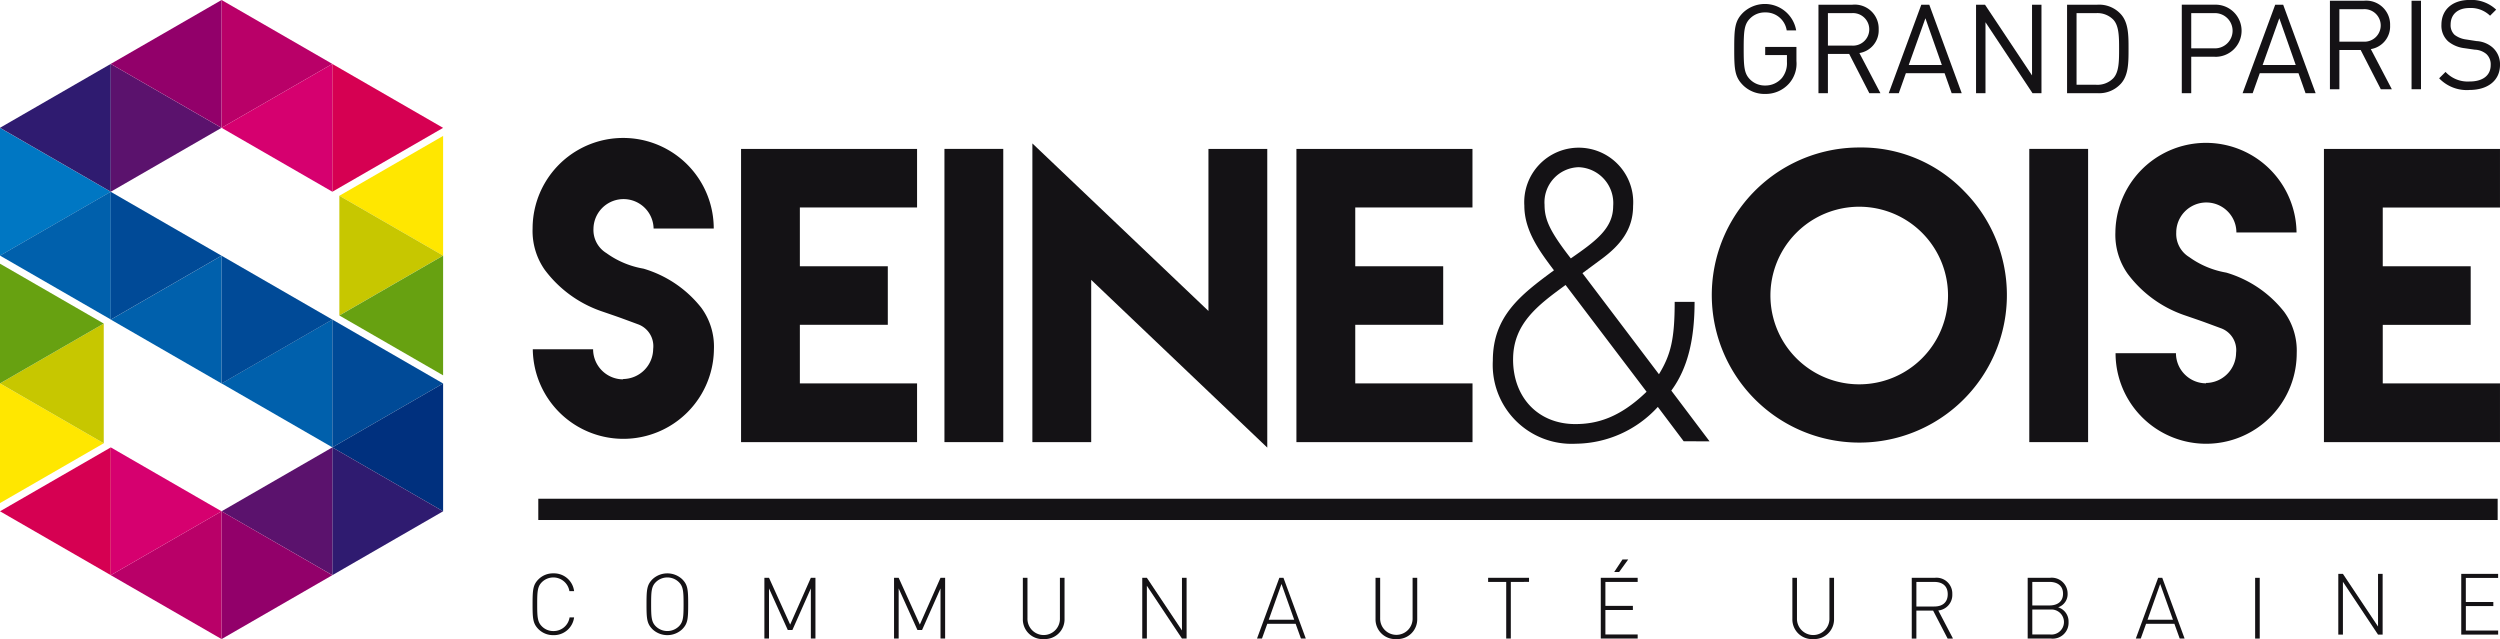
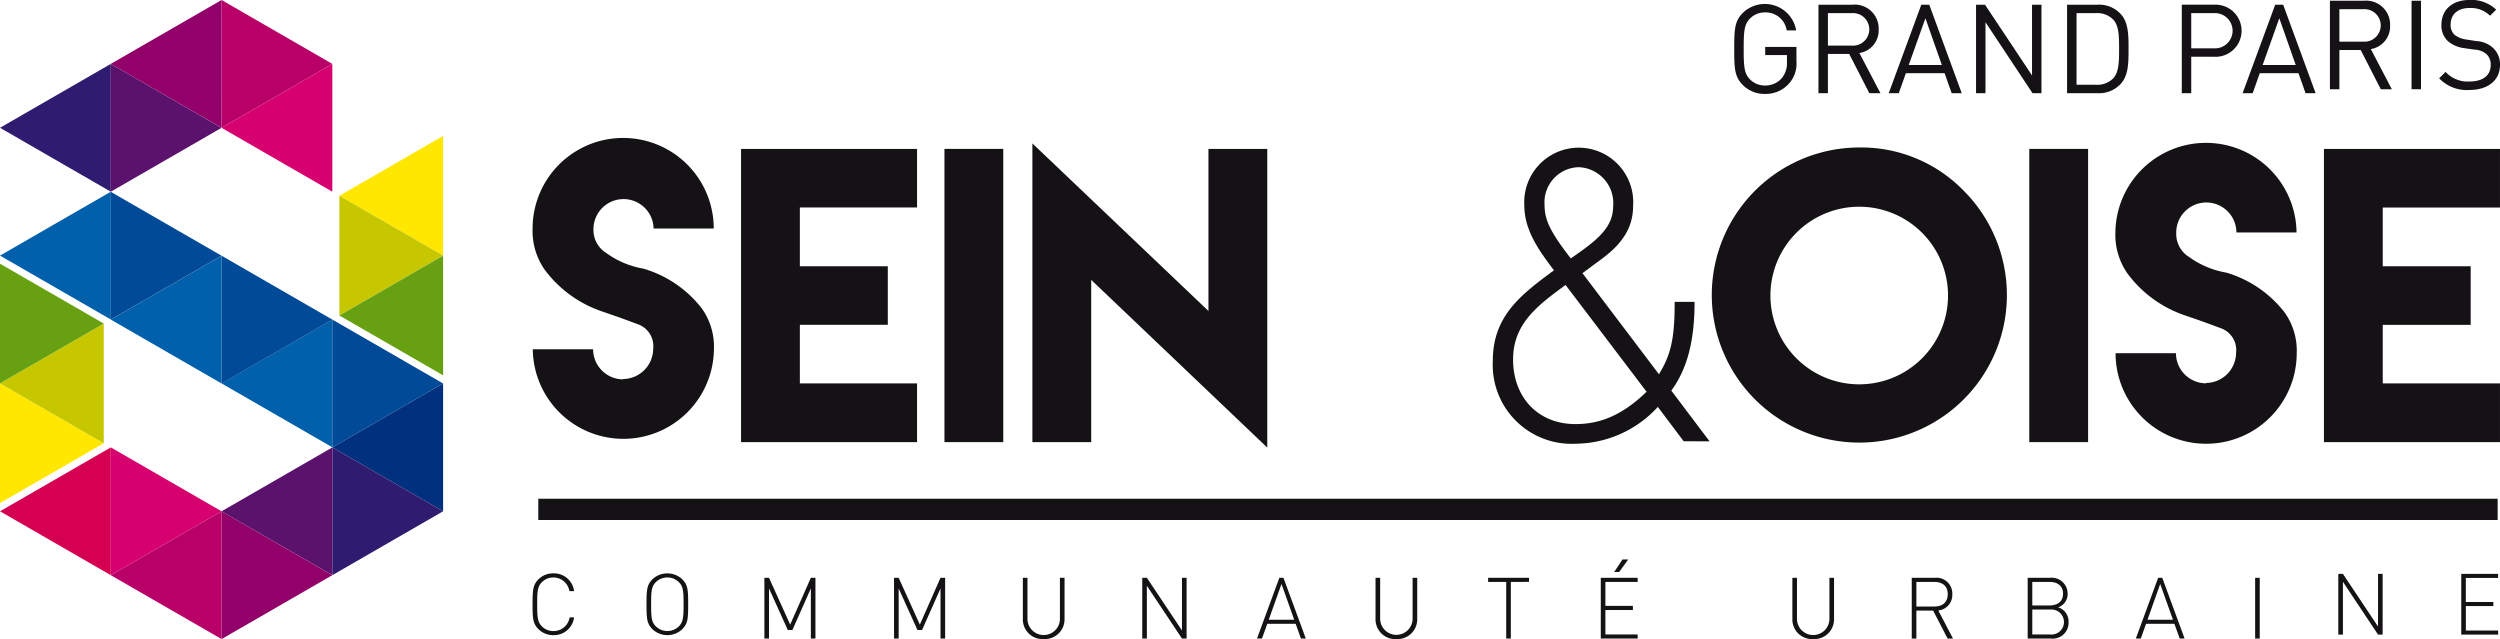
<svg xmlns="http://www.w3.org/2000/svg" width="235" height="60.074" viewBox="0 0 235 60.074">
  <g id="logo" transform="translate(-61.04 -47.758)">
    <g id="Groupe_111" data-name="Groupe 111" transform="translate(61.04 47.758)">
      <path id="Tracé_1" data-name="Tracé 1" d="M148.042,332.132l9.752-5.625-9.752-5.625Z" transform="translate(-148.042 -284.842)" fill="#ffe700" />
      <path id="Tracé_2" data-name="Tracé 2" d="M148.042,299.335l9.752,5.627V293.711Z" transform="translate(-148.042 -263.295)" fill="#c7c700" />
      <path id="Tracé_3" data-name="Tracé 3" d="M148.042,277.773l9.752-5.624-9.752-5.628Z" transform="translate(-148.042 -241.734)" fill="#67a111" />
      <path id="Tracé_4" data-name="Tracé 4" d="M311.778,219.735l-9.752-5.626,9.752-5.626Z" transform="translate(-270.126 -195.707)" fill="#ffe700" />
      <path id="Tracé_5" data-name="Tracé 5" d="M302.026,235.667l9.752,5.625-9.752,5.625Z" transform="translate(-270.126 -217.265)" fill="#c7c700" />
      <path id="Tracé_6" data-name="Tracé 6" d="M311.778,274.1l-9.752-5.626,9.752-5.625Z" transform="translate(-270.126 -238.818)" fill="#67a111" />
-       <path id="Tracé_7" data-name="Tracé 7" d="M148.04,216.854l10.415-6.005-10.415-6.006Z" transform="translate(-148.04 -192.821)" fill="#0077c3" />
+       <path id="Tracé_7" data-name="Tracé 7" d="M148.04,216.854Z" transform="translate(-148.04 -192.821)" fill="#0077c3" />
      <path id="Tracé_8" data-name="Tracé 8" d="M148.04,239.828l10.415,6.006V233.821Z" transform="translate(-148.04 -215.801)" fill="#0060ac" />
      <path id="Tracé_9" data-name="Tracé 9" d="M258.984,291.866l-10.412,6.006,10.412,6.006Z" transform="translate(-227.746 -261.832)" fill="#0060ac" />
      <path id="Tracé_10" data-name="Tracé 10" d="M208.719,262.883l-10.413,6.006,10.413,6.007Z" transform="translate(-187.892 -238.848)" fill="#0060ac" />
      <path id="Tracé_11" data-name="Tracé 11" d="M198.3,245.876l10.413-6.007L198.3,233.863Z" transform="translate(-187.892 -215.834)" fill="#004a97" />
      <path id="Tracé_12" data-name="Tracé 12" d="M298.831,303.916l10.414-6.007L298.831,291.9Z" transform="translate(-267.593 -261.861)" fill="#004a97" />
      <path id="Tracé_13" data-name="Tracé 13" d="M248.572,274.892l10.412-6.007-10.412-6.007Z" transform="translate(-227.746 -238.843)" fill="#004a97" />
      <path id="Tracé_14" data-name="Tracé 14" d="M309.245,320.924l-10.414,6.007,10.414,6.007Z" transform="translate(-267.593 -284.876)" fill="#00307e" />
      <path id="Tracé_15" data-name="Tracé 15" d="M298.831,361.961l10.414-6.007-10.414-6.006Z" transform="translate(-267.593 -307.893)" fill="#2f1b70" />
      <path id="Tracé_16" data-name="Tracé 16" d="M258.984,349.948l-10.412,6.007,10.412,6Z" transform="translate(-227.746 -307.893)" fill="#5b126d" />
      <path id="Tracé_17" data-name="Tracé 17" d="M248.572,390.98l10.412-6.007-10.412-6.005Z" transform="translate(-227.746 -330.906)" fill="#92006a" />
      <path id="Tracé_18" data-name="Tracé 18" d="M198.313,384.974l10.412,6.005V378.968Z" transform="translate(-187.899 -330.906)" fill="#b90068" />
      <path id="Tracé_19" data-name="Tracé 19" d="M198.312,361.957l10.412-6.005-10.412-6.007Z" transform="translate(-187.897 -307.89)" fill="#d6006f" />
      <path id="Tracé_20" data-name="Tracé 20" d="M148.042,355.954l10.414,6.005V349.948Z" transform="translate(-148.042 -307.893)" fill="#d60052" />
      <path id="Tracé_21" data-name="Tracé 21" d="M148.04,181.783l10.413,6.007V175.777Z" transform="translate(-148.04 -169.771)" fill="#2f1b70" />
      <path id="Tracé_22" data-name="Tracé 22" d="M198.3,187.8l10.413-6.007L198.3,175.783Z" transform="translate(-187.892 -169.775)" fill="#5b126d" />
      <path id="Tracé_23" data-name="Tracé 23" d="M208.717,146.758,198.3,152.766l10.414,6.005Z" transform="translate(-187.89 -146.758)" fill="#92006a" />
      <path id="Tracé_24" data-name="Tracé 24" d="M248.572,146.758v12.014l10.412-6.007Z" transform="translate(-227.746 -146.758)" fill="#b90068" />
      <path id="Tracé_25" data-name="Tracé 25" d="M258.984,175.783l-10.412,6.006,10.412,6.006Z" transform="translate(-227.746 -169.775)" fill="#d6006f" />
-       <path id="Tracé_26" data-name="Tracé 26" d="M298.831,187.8l10.413-6.006-10.413-6.006Z" transform="translate(-267.593 -169.775)" fill="#d60052" />
    </g>
    <g id="Groupe_436" data-name="Groupe 436" transform="translate(111.101 47.758)">
      <g id="Groupe_1" data-name="Groupe 1" transform="translate(168.953 0.07)">
        <path id="Tracé_27" data-name="Tracé 27" d="M685.821,234.727H683.6v3.048h2.22a1.53,1.53,0,1,0,0-3.048m1.674,7.523-1.894-3.691h-2v3.691h-.889v-8.319H685.9a2.252,2.252,0,0,1,2.468,2.315,2.158,2.158,0,0,1-1.813,2.23l1.976,3.774Z" transform="translate(-682.712 -233.931)" fill="#141215" />
      </g>
      <rect id="Rectangle_1" data-name="Rectangle 1" width="0.888" height="8.317" transform="translate(176.625 0.071)" fill="#141215" />
      <path id="Tracé_27-2" data-name="Tracé 27" d="M704.494,242.261a3.6,3.6,0,0,1-2.841-1.1l.6-.6a2.847,2.847,0,0,0,2.268.9c1.228,0,1.977-.562,1.977-1.544a1.31,1.31,0,0,0-.409-1.039,1.792,1.792,0,0,0-1.089-.408l-.969-.14a2.937,2.937,0,0,1-1.521-.632,1.979,1.979,0,0,1-.643-1.565c0-1.414,1.017-2.338,2.667-2.338a3.389,3.389,0,0,1,2.478.912l-.573.572a2.585,2.585,0,0,0-1.941-.724c-1.122,0-1.765.62-1.765,1.554a1.228,1.228,0,0,0,.374.97,2.265,2.265,0,0,0,1.086.433l.971.151a2.514,2.514,0,0,1,1.51.6,2.1,2.1,0,0,1,.7,1.635c0,1.46-1.135,2.36-2.878,2.36" transform="translate(-522.434 -233.801)" fill="#141215" />
      <path id="Tracé_28" data-name="Tracé 28" d="M379.5,280.422a2.858,2.858,0,0,0,2.835-2.833,2.181,2.181,0,0,0-1.427-2.312c-2.017-.746-1.53-.572-3.5-1.25a11.189,11.189,0,0,1-5.269-3.876A6.355,6.355,0,0,1,371,266.275a8.514,8.514,0,0,1,17.028,0h-5.653a2.827,2.827,0,0,0-5.653.017,2.543,2.543,0,0,0,1.218,2.294,8.328,8.328,0,0,0,3.478,1.46,10.8,10.8,0,0,1,5.445,3.684,6.174,6.174,0,0,1,1.182,3.892,8.514,8.514,0,0,1-17.027,0h5.67a2.834,2.834,0,0,0,2.835,2.832Z" transform="translate(-370.997 -244.794)" fill="#141215" />
      <path id="Tracé_29" data-name="Tracé 29" d="M545.6,261.261a3.3,3.3,0,0,0-3.208,3.536c0,1.384.495,2.5,2.469,5.037,2.324-1.614,3.981-2.807,3.981-4.921a3.378,3.378,0,0,0-3.242-3.652m-6.167,18.069c0,3.577,2.36,6.077,5.849,6.077,2.01,0,4.16-.578,6.7-3.038l-7.614-10.036c-2.642,1.924-4.933,3.654-4.933,7m16.036,7.691-2.431-3.231a10.577,10.577,0,0,1-7.719,3.461,7.414,7.414,0,0,1-7.791-7.8c0-4.191,2.61-6.191,5.746-8.5-1.3-1.73-2.784-3.69-2.784-6.074a5.123,5.123,0,1,1,10.222.038c0,2.267-1.3,3.729-2.89,4.921l-1.869,1.384,7.19,9.5c1.128-1.845,1.479-3.345,1.479-6.805h1.87c0,3.422-.6,6.19-2.187,8.343l3.595,4.768Z" transform="translate(-447.265 -245.544)" fill="#141215" />
      <path id="Tracé_30" data-name="Tracé 30" d="M584.533,241.988a2.934,2.934,0,0,1-2.223.958,2.861,2.861,0,0,1-2.081-.818c-.784-.782-.83-1.506-.83-3.412s.046-2.628.83-3.41a2.984,2.984,0,0,1,4.993,1.67h-.889a1.989,1.989,0,0,0-2.023-1.692,1.938,1.938,0,0,0-1.437.583c-.526.538-.584,1.145-.584,2.85s.058,2.314.584,2.852a1.944,1.944,0,0,0,1.437.585,2.037,2.037,0,0,0,1.579-.713,2.22,2.22,0,0,0,.466-1.507v-.642H582.31v-.761h2.937v1.321a2.821,2.821,0,0,1-.714,2.137" transform="translate(-466.443 -234.116)" fill="#141215" />
      <path id="Tracé_31" data-name="Tracé 31" d="M597.117,235.412h-2.222v3.048h2.222a1.53,1.53,0,1,0,0-3.048m1.671,7.523-1.894-3.691h-2v3.691h-.888v-8.318H597.2a2.251,2.251,0,0,1,2.467,2.314,2.156,2.156,0,0,1-1.812,2.23l1.977,3.774Z" transform="translate(-473.132 -234.175)" fill="#141215" />
      <path id="Tracé_32" data-name="Tracé 32" d="M609.642,235.891l-1.567,4.393h3.112Zm2.468,7.044-.666-1.881h-3.638l-.666,1.881h-.946l3.062-8.318h.749l3.05,8.318Z" transform="translate(-478.714 -234.175)" fill="#141215" />
      <path id="Tracé_33" data-name="Tracé 33" d="M626.646,242.935l-4.421-6.67v6.67h-.888v-8.318h.842l4.421,6.647v-6.647h.887v8.318Z" transform="translate(-485.65 -234.175)" fill="#141215" />
      <g id="Groupe_2" data-name="Groupe 2" transform="translate(144.245 0.442)">
        <path id="Tracé_35" data-name="Tracé 35" d="M641.466,236.019a2.089,2.089,0,0,0-1.637-.607h-1.813v6.729h1.813a2.087,2.087,0,0,0,1.637-.607c.539-.573.549-1.6.549-2.758s-.01-2.185-.549-2.757m.7,6.04a2.761,2.761,0,0,1-2.188.876h-2.854v-8.318h2.854a2.755,2.755,0,0,1,2.188.877c.737.794.737,2.008.737,3.283s0,2.489-.737,3.283" transform="translate(-637.126 -234.617)" fill="#141215" />
        <path id="Tracé_36" data-name="Tracé 36" d="M660.047,235.411h-2.14v3.307h2.14a1.656,1.656,0,1,0,0-3.307m.071,4.1h-2.211v3.422h-.888v-8.318h3.1a2.451,2.451,0,1,1,0,4.9" transform="translate(-646.237 -234.617)" fill="#141215" />
      </g>
      <path id="Tracé_34" data-name="Tracé 34" d="M671.016,235.891l-1.567,4.393h3.11Zm2.466,7.044-.665-1.881h-3.637l-.667,1.881h-.948l3.066-8.318h.748l3.052,8.318Z" transform="translate(-506.822 -234.175)" fill="#141215" />
      <path id="Tracé_35-2" data-name="Tracé 35" d="M423.7,259.65v5.505H412.683v5.523h8.267v5.505h-8.267v5.507H423.7v5.522H407.155V259.65Z" transform="translate(-387.557 -245.652)" fill="#141215" />
      <rect id="Rectangle_2" data-name="Rectangle 2" width="5.529" height="27.563" transform="translate(38.717 13.996)" fill="#141215" />
      <path id="Tracé_36-2" data-name="Tracé 36" d="M474.229,274.449V259.216h5.529v28.076l-16.55-15.765v15.252h-5.529V258.7Z" transform="translate(-410.696 -245.218)" fill="#141215" />
-       <path id="Tracé_37" data-name="Tracé 37" d="M520.018,259.65v5.505H509v5.523h8.267v5.505H509v5.507h11.023v5.522H503.469V259.65Z" transform="translate(-431.667 -245.652)" fill="#141215" />
      <g id="Groupe_3" data-name="Groupe 3" transform="translate(110.773 13.86)">
        <path id="Tracé_41" data-name="Tracé 41" d="M583.4,267.416a8.346,8.346,0,0,0,11.809,11.8,8.346,8.346,0,1,0-11.809-11.8M599.16,263.5a13.87,13.87,0,1,1-9.859-4.1,13.428,13.428,0,0,1,9.859,4.1" transform="translate(-575.371 -259.396)" fill="#141215" />
      </g>
      <rect id="Rectangle_3" data-name="Rectangle 3" width="5.528" height="27.563" transform="translate(140.692 13.996)" fill="#141215" />
      <g id="Groupe_4" data-name="Groupe 4" transform="translate(148.79 13.355)">
        <path id="Tracé_42" data-name="Tracé 42" d="M654.016,281.107a2.857,2.857,0,0,0,2.836-2.832,2.182,2.182,0,0,0-1.427-2.313c-2.017-.746-1.531-.572-3.5-1.25a11.176,11.176,0,0,1-5.27-3.876,6.356,6.356,0,0,1-1.149-3.876,8.515,8.515,0,0,1,17.029,0h-5.653a2.827,2.827,0,0,0-5.655.018,2.549,2.549,0,0,0,1.218,2.294,8.356,8.356,0,0,0,3.48,1.46,10.8,10.8,0,0,1,5.443,3.684,6.166,6.166,0,0,1,1.184,3.891,8.514,8.514,0,0,1-17.029,0H651.2a2.836,2.836,0,0,0,2.836,2.834Z" transform="translate(-645.511 -258.463)" fill="#141215" />
      </g>
      <path id="Tracé_38" data-name="Tracé 38" d="M681.671,259.65v27.563H698.22v-5.524H687.2v-5.5h8.267v-5.506H687.2v-5.523H698.22V259.65Z" transform="translate(-513.282 -245.652)" fill="#141215" />
      <line id="Ligne_1" data-name="Ligne 1" x2="184.18" transform="translate(0.539 47.881)" fill="none" stroke="#141215" stroke-miterlimit="10" stroke-width="2" />
      <path id="Tracé_39" data-name="Tracé 39" d="M372.955,339.138a1.935,1.935,0,0,1-1.389-.546c-.53-.531-.57-.971-.57-2.358s.041-1.83.57-2.358a1.924,1.924,0,0,1,1.389-.545A1.9,1.9,0,0,1,374.9,335h-.441a1.53,1.53,0,0,0-2.586-.842c-.41.408-.442.874-.442,2.077s.032,1.668.442,2.077a1.488,1.488,0,0,0,1.084.441,1.51,1.51,0,0,0,1.519-1.284h.424a1.911,1.911,0,0,1-1.943,1.67" transform="translate(-370.996 -279.435)" fill="#141215" />
      <path id="Tracé_40" data-name="Tracé 40" d="M393.8,334.157a1.549,1.549,0,0,0-2.167,0c-.411.408-.441.873-.441,2.077s.03,1.668.441,2.077a1.552,1.552,0,0,0,2.167,0c.41-.409.442-.874.442-2.077s-.032-1.669-.442-2.077m.305,4.435a2.039,2.039,0,0,1-2.777,0c-.531-.531-.57-.971-.57-2.358s.04-1.829.57-2.359a2.044,2.044,0,0,1,2.777,0c.531.53.57.97.57,2.359s-.039,1.828-.57,2.358" transform="translate(-380.047 -279.435)" fill="#141215" />
      <path id="Tracé_41-2" data-name="Tracé 41" d="M415.568,339.813V335.1l-1.734,3.908H413.4l-1.766-3.908v4.709H411.2V334.1h.434l1.99,4.4,1.944-4.4H416v5.711Z" transform="translate(-389.409 -279.788)" fill="#141215" />
      <path id="Tracé_42-2" data-name="Tracé 42" d="M438.055,339.813V335.1l-1.734,3.908h-.435l-1.765-3.908v4.709h-.434V334.1h.434l1.991,4.4,1.943-4.4h.434v5.711Z" transform="translate(-399.708 -279.788)" fill="#141215" />
      <g id="Groupe_5" data-name="Groupe 5" transform="translate(46.087 54.315)">
        <path id="Tracé_48" data-name="Tracé 48" d="M457.985,339.862a1.852,1.852,0,0,1-1.959-1.9V334.1h.434v3.8a1.526,1.526,0,1,0,3.05,0v-3.8h.435v3.858a1.853,1.853,0,0,1-1.96,1.9" transform="translate(-456.026 -334.103)" fill="#141215" />
      </g>
      <path id="Tracé_43" data-name="Tracé 43" d="M480.468,339.813l-3.3-4.964v4.964h-.433V334.1h.433l3.3,4.949V334.1h.435v5.711Z" transform="translate(-419.424 -279.788)" fill="#141215" />
      <path id="Tracé_44" data-name="Tracé 44" d="M497.744,338.041h2.392l-1.194-3.36Zm3.027,1.772-.5-1.388h-2.665l-.5,1.388h-.466l2.1-5.71h.387l2.1,5.71Z" transform="translate(-428.542 -279.789)" fill="#141215" />
      <g id="Groupe_6" data-name="Groupe 6" transform="translate(79.239 54.315)">
        <path id="Tracé_51" data-name="Tracé 51" d="M519.15,339.862a1.853,1.853,0,0,1-1.96-1.9V334.1h.435v3.8a1.525,1.525,0,1,0,3.049,0v-3.8h.435v3.858a1.852,1.852,0,0,1-1.959,1.9" transform="translate(-517.19 -334.103)" fill="#141215" />
      </g>
      <path id="Tracé_45" data-name="Tracé 45" d="M538.851,334.488v5.325h-.434v-5.325h-1.7V334.1h3.844v.386Z" transform="translate(-446.894 -279.788)" fill="#141215" />
      <path id="Tracé_46" data-name="Tracé 46" d="M557.98,332.1h-.464l.778-1.18h.539Zm-1.725,6.254v-5.71h3.468v.385h-3.034v2.254h2.584v.384h-2.584v2.3h3.034v.384Z" transform="translate(-455.843 -278.329)" fill="#141215" />
      <g id="Groupe_7" data-name="Groupe 7" transform="translate(118.422 54.315)">
        <path id="Tracé_54" data-name="Tracé 54" d="M591.44,339.862a1.851,1.851,0,0,1-1.958-1.9V334.1h.433v3.8a1.526,1.526,0,1,0,3.05,0v-3.8h.434v3.858a1.852,1.852,0,0,1-1.959,1.9" transform="translate(-589.482 -334.103)" fill="#141215" />
        <path id="Tracé_55" data-name="Tracé 55" d="M612.309,334.489h-1.686v2.31h1.686c.739,0,1.261-.361,1.261-1.155s-.521-1.154-1.261-1.154m1.251,5.325-1.364-2.631h-1.574v2.631h-.434V334.1h2.175A1.486,1.486,0,0,1,614,335.636a1.468,1.468,0,0,1-1.317,1.538l1.383,2.639Z" transform="translate(-598.966 -334.103)" fill="#141215" />
        <path id="Tracé_56" data-name="Tracé 56" d="M632.412,337.087h-1.686v2.343h1.686a1.177,1.177,0,1,0,0-2.343m-.066-2.6h-1.62V336.7h1.62c.691,0,1.269-.32,1.269-1.105s-.579-1.107-1.269-1.107m.112,5.325h-2.166V334.1h2.1a1.492,1.492,0,0,1,1.654,1.492,1.3,1.3,0,0,1-.892,1.283,1.392,1.392,0,0,1,.981,1.38,1.49,1.49,0,0,1-1.68,1.555" transform="translate(-608.173 -334.103)" fill="#141215" />
      </g>
      <path id="Tracé_47" data-name="Tracé 47" d="M650.146,338.041h2.391l-1.2-3.36Zm3.026,1.772-.5-1.388H650.01l-.5,1.388h-.464l2.1-5.71h.386l2.1,5.71Z" transform="translate(-498.34 -279.789)" fill="#141215" />
      <rect id="Rectangle_4" data-name="Rectangle 4" width="0.432" height="5.711" transform="translate(161.922 54.315)" fill="#141215" />
      <path id="Tracé_48-2" data-name="Tracé 48" d="M687.9,339.128l-3.3-4.965v4.965h-.435v-5.71h.435l3.3,4.95v-4.95h.433v5.71Z" transform="translate(-514.426 -279.474)" fill="#141215" />
      <path id="Tracé_49" data-name="Tracé 49" d="M705.484,333.418v5.71h3.469v-.385h-3.035v-2.3H708.5v-.384h-2.585V333.8h3.035v-.384Z" transform="translate(-524.188 -279.474)" fill="#141215" />
    </g>
  </g>
</svg>